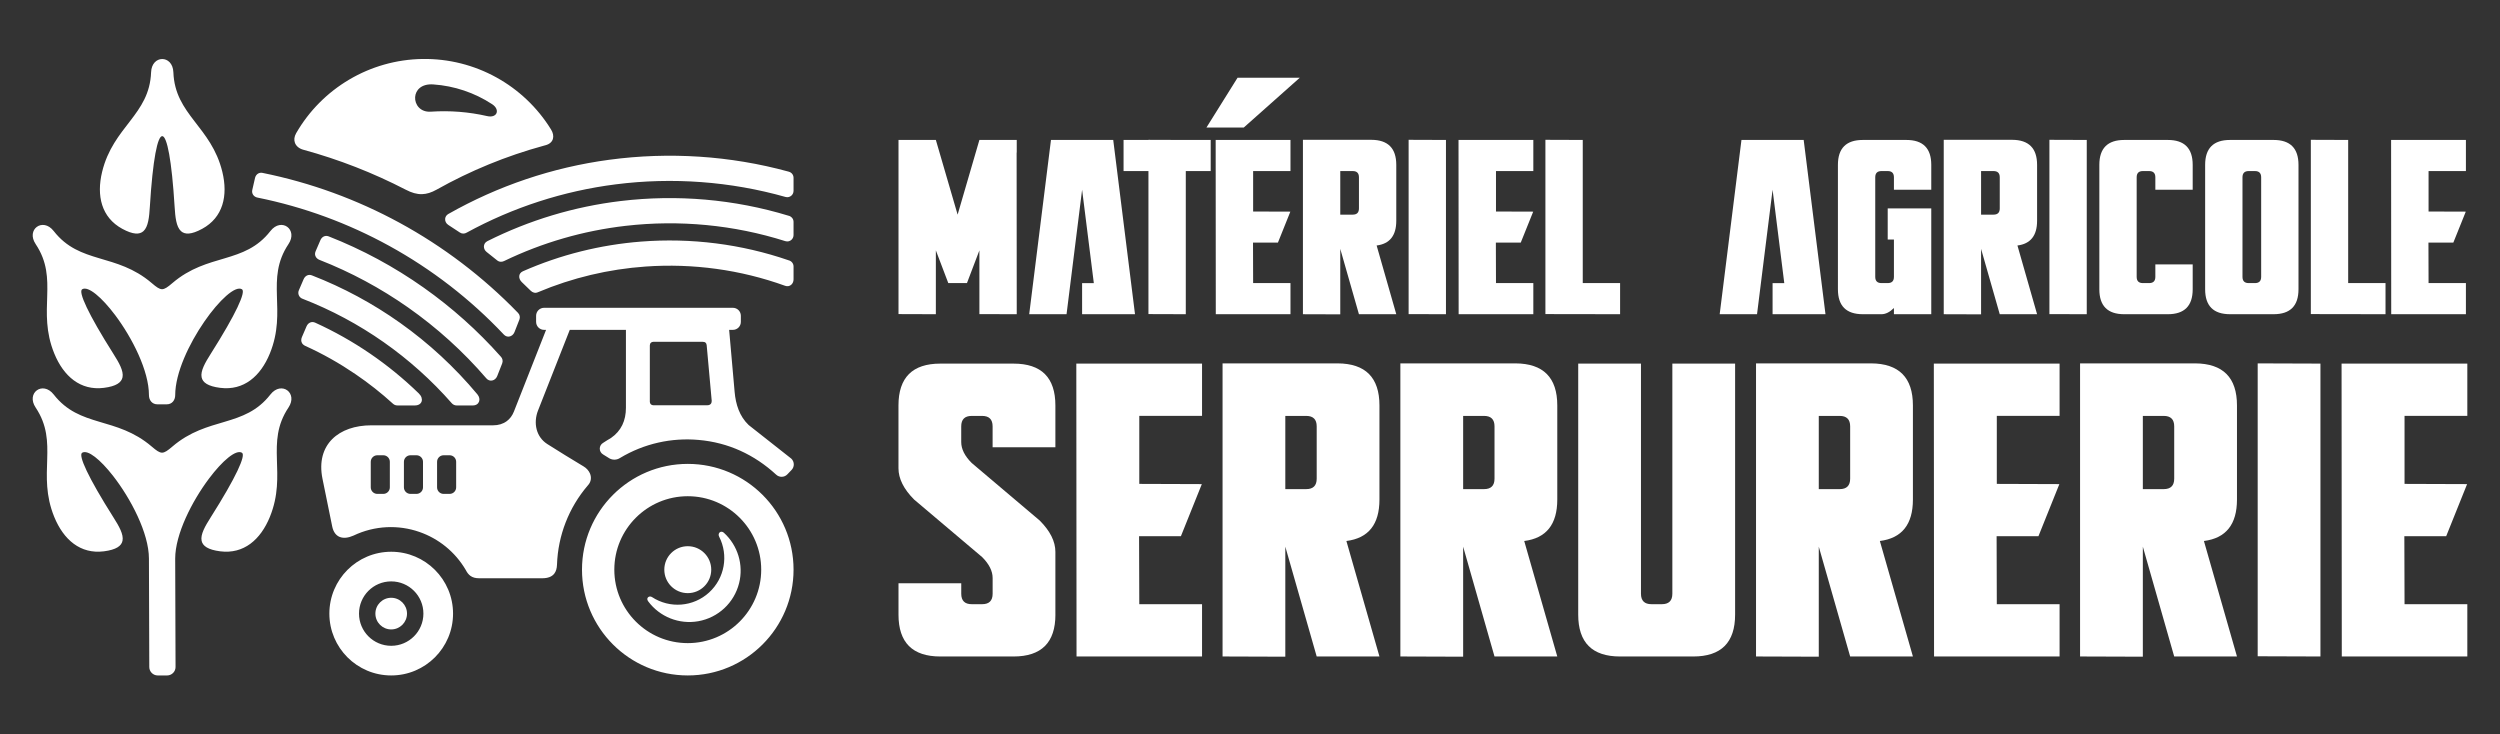
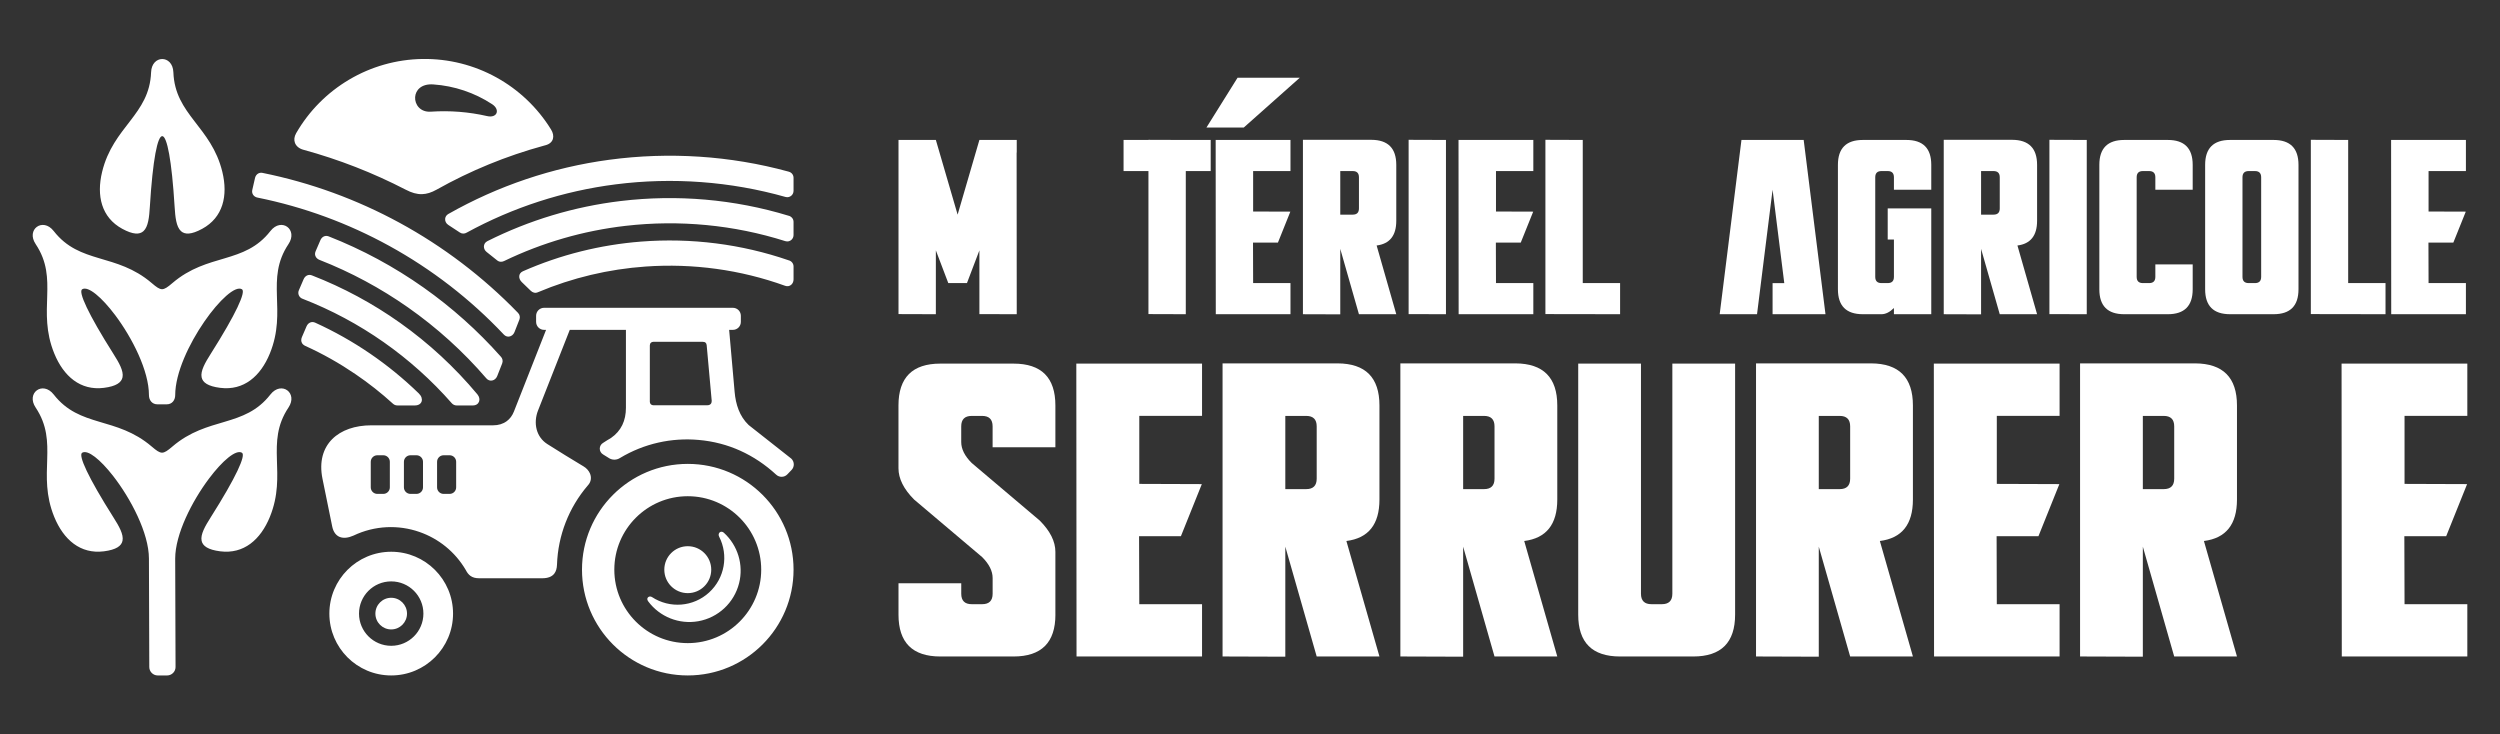
<svg xmlns="http://www.w3.org/2000/svg" version="1.1" id="Calque_1" x="0px" y="0px" width="204.25px" height="60px" viewBox="0 0 204.25 60" enable-background="new 0 0 204.25 60" xml:space="preserve">
  <rect x="0" y="0" width="204.25" height="60" fill="#333333" stroke="none" />
  <g>
    <path id="Logo" fill-rule="evenodd" clip-rule="evenodd" fill="#FFFFFF" d="M64.439,21.269c0.226,0.055,0.394,0.259,0.394,0.501   v1.054c0,0.174-0.069,0.33-0.181,0.433c-0.127,0.117-0.31,0.164-0.509,0.092c-3.644-1.316-7.535-1.845-11.397-1.573   c-3.018,0.212-5.986,0.915-8.785,2.094c-0.115,0.055-0.232,0.065-0.34,0.036c-0.097-0.024-0.188-0.079-0.266-0.157   c-0.239-0.236-0.479-0.469-0.723-0.7c-0.153-0.146-0.229-0.334-0.209-0.507c0.018-0.157,0.115-0.3,0.304-0.383   c3.064-1.349,6.324-2.161,9.647-2.421C56.45,19.419,60.573,19.935,64.439,21.269L64.439,21.269z M33.897,33.125H32.47   c-0.131,0-0.26-0.045-0.358-0.135c-0.969-0.883-1.999-1.693-3.08-2.428c-1.291-0.879-2.654-1.65-4.08-2.297   c-0.125-0.056-0.219-0.134-0.275-0.229c-0.082-0.14-0.088-0.313-0.011-0.495l0.378-0.88c0.061-0.142,0.164-0.252,0.291-0.309   c0.121-0.054,0.263-0.058,0.409,0.007c1.568,0.711,3.071,1.559,4.489,2.528c1.418,0.969,2.752,2.06,3.987,3.259   c0.219,0.213,0.287,0.455,0.229,0.645C34.389,32.986,34.196,33.125,33.897,33.125L33.897,33.125z M42.312,25.552   c-2.854-2.942-6.114-5.416-9.669-7.352c-3.486-1.897-7.255-3.279-11.201-4.076c-0.132-0.026-0.253-0.003-0.354,0.056   c-0.126,0.074-0.217,0.203-0.253,0.36l-0.224,0.983c-0.035,0.152,0,0.296,0.079,0.407c0.078,0.109,0.202,0.187,0.349,0.214   c3.789,0.765,7.414,2.103,10.761,3.944c3.46,1.902,6.624,4.343,9.365,7.248c0.125,0.133,0.281,0.181,0.429,0.162   c0.185-0.024,0.357-0.156,0.438-0.36l0.399-1.017C42.512,25.924,42.468,25.7,42.312,25.552L42.312,25.552z M40.914,29.134   c-1.882-2.12-4.001-4.011-6.305-5.639c-2.402-1.697-5.007-3.105-7.758-4.184c-0.148-0.058-0.292-0.046-0.412,0.016   c-0.113,0.059-0.206,0.162-0.262,0.294l-0.395,0.917c-0.073,0.17-0.053,0.333,0.03,0.463c0.065,0.103,0.17,0.185,0.299,0.235   c2.562,1.004,4.984,2.31,7.222,3.879c2.357,1.653,4.51,3.599,6.402,5.798c0.133,0.154,0.306,0.207,0.468,0.176   c0.176-0.031,0.338-0.16,0.416-0.357l0.411-1.046C41.106,29.489,41.054,29.273,40.914,29.134L40.914,29.134z M38.633,33.125   c0.261,0,0.438-0.131,0.506-0.314c0.065-0.174,0.027-0.396-0.134-0.59c-1.849-2.215-3.971-4.178-6.311-5.839   c-2.229-1.583-4.652-2.891-7.214-3.885c-0.15-0.058-0.29-0.045-0.408,0.015c-0.117,0.061-0.211,0.169-0.269,0.304l-0.389,0.904   c-0.062,0.145-0.052,0.301,0.012,0.431c0.061,0.123,0.17,0.222,0.311,0.266c2.341,0.909,4.559,2.1,6.606,3.535   c2.043,1.434,3.917,3.111,5.571,4.996c0.102,0.117,0.253,0.178,0.403,0.178H38.633L38.633,33.125z M64.409,14.017   c0.102,0.018,0.192,0.065,0.263,0.134c0.099,0.094,0.161,0.227,0.161,0.373v1.06c0,0.163-0.07,0.307-0.18,0.402   c-0.123,0.108-0.295,0.156-0.475,0.106c-4.492-1.272-9.24-1.622-13.872-1.031c-4.269,0.542-8.394,1.878-12.171,3.941   c-0.086,0.055-0.187,0.083-0.288,0.082c-0.096-0.001-0.193-0.03-0.279-0.089c-0.312-0.211-0.626-0.416-0.943-0.619   c-0.186-0.119-0.274-0.317-0.256-0.506c0.015-0.152,0.1-0.297,0.259-0.387c4.059-2.303,8.518-3.807,13.143-4.429   C54.661,12.396,59.65,12.717,64.409,14.017L64.409,14.017z M64.423,17.624c-4.43-1.35-9.115-1.752-13.713-1.2   c-3.798,0.456-7.473,1.563-10.891,3.278c-0.191,0.095-0.284,0.268-0.284,0.444c0,0.161,0.075,0.324,0.219,0.438   c0.29,0.228,0.577,0.456,0.862,0.688c0.089,0.072,0.19,0.11,0.294,0.115c0.088,0.003,0.179-0.015,0.266-0.056   c3.13-1.512,6.496-2.485,9.949-2.881c4.385-0.502,8.831-0.081,13.038,1.252c0.193,0.061,0.381,0.006,0.508-0.117   c0.1-0.095,0.162-0.232,0.162-0.387v-1.07c0-0.133-0.05-0.254-0.134-0.346C64.628,17.704,64.531,17.646,64.423,17.624z    M9.263,42.262c0.455,0.717,0.851,1.4,0.746,1.918c-0.086,0.422-0.511,0.734-1.518,0.863c-1.925,0.246-3.299-0.953-4.058-2.807   c-1.444-3.539,0.413-6.043-1.521-8.939c-0.398-0.594-0.259-1.141,0.091-1.402c0.358-0.268,0.935-0.238,1.384,0.336   c2.142,2.746,5.104,1.768,8.008,4.252c0.39,0.334,0.62,0.498,0.844,0.5c0.225-0.002,0.455-0.166,0.845-0.5   c2.904-2.484,5.867-1.506,8.008-4.252c0.449-0.574,1.026-0.604,1.384-0.336c0.35,0.262,0.489,0.809,0.092,1.402   c-1.934,2.896-0.078,5.4-1.522,8.939c-0.758,1.854-2.132,3.053-4.057,2.807c-1.007-0.129-1.431-0.441-1.518-0.863   c-0.105-0.518,0.292-1.201,0.746-1.918c2.078-3.283,2.886-5.07,2.55-5.273c-0.487-0.293-1.597,0.652-2.689,2.107   c-1.396,1.859-2.765,4.551-2.765,6.543l0.029,8.859c0.001,0.377-0.313,0.686-0.686,0.686h-0.773c-0.374,0-0.686-0.309-0.686-0.686   l-0.029-8.859c0-2.076-1.486-4.91-2.941-6.773c-1.035-1.322-2.054-2.154-2.514-1.877C6.378,37.191,7.186,38.979,9.263,42.262   L9.263,42.262z M9.263,28.906c-2.077-3.282-2.885-5.071-2.549-5.273c0.487-0.294,1.602,0.657,2.698,2.117   c1.394,1.859,2.757,4.544,2.757,6.533c0,0.41,0.256,0.75,0.686,0.75h0.773c0.43,0,0.686-0.342,0.686-0.75   c0-1.809,1.127-4.192,2.379-6.007c1.207-1.75,2.531-2.972,3.075-2.643c0.336,0.203-0.472,1.991-2.55,5.273   c-0.453,0.717-0.851,1.4-0.746,1.918c0.086,0.424,0.51,0.736,1.518,0.863c1.925,0.246,3.299-0.951,4.057-2.807   c1.445-3.539-0.412-6.042,1.522-8.938c0.397-0.594,0.258-1.141-0.092-1.403c-0.358-0.268-0.935-0.24-1.384,0.337   c-2.142,2.745-5.104,1.767-8.008,4.251c-0.39,0.333-0.62,0.498-0.845,0.5c-0.225-0.002-0.455-0.167-0.844-0.5   c-2.904-2.484-5.866-1.506-8.008-4.251c-0.449-0.577-1.026-0.604-1.384-0.337c-0.351,0.262-0.489,0.809-0.091,1.403   c1.934,2.896,0.077,5.399,1.521,8.938c0.758,1.856,2.133,3.053,4.058,2.807c1.007-0.127,1.431-0.439,1.518-0.863   C10.114,30.307,9.717,29.623,9.263,28.906L9.263,28.906z M12.243,16.889c-0.052,0.847-0.131,1.634-0.519,1.992   c-0.318,0.293-0.845,0.297-1.736-0.188c-1.705-0.929-2.117-2.705-1.645-4.651c0.902-3.715,3.873-4.657,4.001-8.136   c0.026-0.716,0.459-1.077,0.896-1.084c0.447-0.008,0.898,0.353,0.925,1.084c0.128,3.479,3.099,4.421,4,8.136   c0.473,1.947,0.06,3.724-1.644,4.651c-0.892,0.486-1.419,0.481-1.736,0.188c-0.389-0.358-0.466-1.145-0.519-1.992   c-0.235-3.813-0.619-5.735-1.002-5.767C12.874,11.09,12.481,13.012,12.243,16.889z M30.824,37.195h0.494   c0.292,0,0.532,0.24,0.532,0.533v2.09c0,0.293-0.24,0.533-0.532,0.533h-0.494c-0.293,0-0.533-0.24-0.533-0.533v-2.09   C30.291,37.436,30.531,37.195,30.824,37.195L30.824,37.195z M52.956,49.129c0.944,1.27,2.528,1.902,4.095,1.625   c1.626-0.289,2.932-1.506,3.333-3.107c0.379-1.506-0.107-3.088-1.244-4.123c-0.117-0.105-0.245-0.102-0.329-0.039   c-0.092,0.07-0.135,0.213-0.059,0.357c0.784,1.523,0.458,3.396-0.818,4.563c-1.291,1.182-3.215,1.328-4.668,0.375   c-0.105-0.07-0.231-0.057-0.309,0.008C52.875,48.857,52.846,48.982,52.956,49.129L52.956,49.129z M31.961,48.838   c0.714,0,1.292,0.58,1.292,1.293c0,0.715-0.579,1.293-1.292,1.293c-0.713,0-1.292-0.578-1.292-1.293   C30.669,49.418,31.248,48.838,31.961,48.838L31.961,48.838z M56.191,44.625c1.059,0,1.917,0.857,1.917,1.916   c0,1.061-0.858,1.918-1.917,1.918c-1.059,0-1.917-0.857-1.917-1.918C54.274,45.482,55.132,44.625,56.191,44.625L56.191,44.625z    M31.961,45.078c-2.79,0-5.052,2.262-5.052,5.053s2.262,5.053,5.052,5.053c2.791,0,5.053-2.262,5.053-5.053   S34.751,45.078,31.961,45.078L31.961,45.078z M31.961,47.5c-1.453,0-2.63,1.178-2.63,2.631s1.178,2.631,2.63,2.631   c1.453,0,2.631-1.178,2.631-2.631S33.414,47.5,31.961,47.5L31.961,47.5z M56.191,37.9c4.773,0,8.642,3.869,8.642,8.641   c0,4.773-3.869,8.643-8.642,8.643s-8.642-3.869-8.642-8.643C47.549,41.77,51.418,37.9,56.191,37.9L56.191,37.9z M56.191,40.541   c3.313,0,6,2.688,6,6c0,3.314-2.687,6.002-6,6.002c-3.314,0-6.001-2.688-6.001-6.002C50.19,43.229,52.877,40.541,56.191,40.541   L56.191,40.541z M36.241,37.195h0.495c0.293,0,0.532,0.24,0.532,0.533v2.09c0,0.293-0.239,0.533-0.532,0.533h-0.495   c-0.293,0-0.532-0.24-0.532-0.533v-2.09C35.709,37.436,35.948,37.195,36.241,37.195L36.241,37.195z M33.533,37.195h0.494   c0.292,0,0.532,0.24,0.532,0.533v2.09c0,0.293-0.24,0.533-0.532,0.533h-0.494c-0.293,0-0.533-0.24-0.533-0.533v-2.09   C33,37.436,33.24,37.195,33.533,37.195L33.533,37.195z M57.418,27.927H53.37c-0.079,0-0.146,0.029-0.194,0.077   c-0.055,0.053-0.085,0.132-0.085,0.219v4.609c0,0.076,0.032,0.146,0.082,0.197c0.051,0.051,0.121,0.08,0.198,0.08h4.419   c0.116,0,0.211-0.035,0.274-0.104c0.054-0.059,0.084-0.141,0.084-0.246l-0.412-4.552c-0.008-0.096-0.04-0.164-0.091-0.21   C57.591,27.949,57.514,27.927,57.418,27.927L57.418,27.927z M63.41,38.777c0.129,0.123,0.297,0.182,0.463,0.178   s0.331-0.07,0.454-0.201l0.348-0.363c0.123-0.129,0.181-0.297,0.177-0.463c-0.004-0.166-0.071-0.332-0.199-0.455l-3.49-2.75   c-0.377-0.361-0.641-0.783-0.821-1.244c-0.18-0.457-0.278-0.951-0.323-1.459l-0.448-5.07h0.308c0.179,0,0.341-0.074,0.459-0.191   c0.117-0.118,0.19-0.281,0.19-0.46v-0.502c0-0.178-0.073-0.341-0.19-0.459c-0.118-0.117-0.281-0.191-0.459-0.191H44.45   c-0.179,0-0.341,0.074-0.459,0.191c-0.117,0.118-0.191,0.281-0.191,0.459v0.502c0,0.179,0.074,0.342,0.191,0.46   c0.118,0.117,0.281,0.191,0.459,0.191h0.164l-2.627,6.674c-0.132,0.336-0.331,0.598-0.582,0.783   c-0.304,0.227-0.684,0.342-1.116,0.342h-9.953c-1.32,0-2.456,0.389-3.193,1.125c-0.743,0.744-1.082,1.842-0.794,3.25l0.792,3.887   c0.094,0.461,0.315,0.734,0.605,0.854c0.319,0.131,0.721,0.078,1.134-0.107c1.747-0.834,3.676-0.893,5.383-0.299   c1.548,0.537,2.915,1.609,3.799,3.125c0.103,0.205,0.224,0.355,0.368,0.461c0.19,0.139,0.423,0.199,0.716,0.199h5.148   c0.469,0,0.792-0.127,0.986-0.373c0.145-0.182,0.217-0.432,0.227-0.744c0.08-2.377,0.966-4.656,2.513-6.461   c0.289-0.305,0.314-0.674,0.176-0.992c-0.1-0.227-0.283-0.43-0.516-0.568c-0.599-0.352-2.396-1.459-2.979-1.836   c-0.453-0.293-0.733-0.719-0.856-1.189c-0.129-0.494-0.086-1.041,0.113-1.545l2.591-6.584h4.589v6.369   c0,0.512-0.094,0.988-0.297,1.406c-0.199,0.408-0.502,0.766-0.924,1.057c-0.216,0.125-0.43,0.256-0.638,0.395   c-0.17,0.096-0.277,0.275-0.279,0.471c-0.002,0.197,0.102,0.377,0.271,0.477c0.355,0.221,0.533,0.33,0.533,0.33   c0.265,0.141,0.585,0.127,0.838-0.033c1.986-1.197,4.244-1.68,6.439-1.482C59.5,36.154,61.63,37.141,63.41,38.777z M35.674,15.492   L35.674,15.492c2.756-1.548,5.69-2.751,8.74-3.585l0,0l0.161-0.044c0.333-0.089,0.528-0.279,0.597-0.513   c0.067-0.23,0.014-0.503-0.15-0.768c-2.227-3.615-6.208-5.83-10.509-5.764c-4.294,0.065-8.202,2.394-10.318,6.065   c-0.162,0.284-0.184,0.562-0.096,0.792c0.1,0.264,0.343,0.466,0.684,0.559c2.896,0.79,5.7,1.885,8.366,3.263   c0.479,0.251,0.905,0.376,1.33,0.365C34.863,15.853,35.249,15.731,35.674,15.492L35.674,15.492z M40.206,8.512   c0.35,0.229,0.449,0.527,0.354,0.739c-0.091,0.202-0.36,0.325-0.758,0.234c-1.509-0.346-3.062-0.466-4.606-0.361   c-0.856,0.058-1.318-0.583-1.28-1.191c0.036-0.565,0.503-1.104,1.486-1.036C37.115,7.015,38.77,7.572,40.206,8.512z" />
    <g>
      <g>
        <path fill="#FFFFFF" d="M76.459,20.454v5.217l-3.051-0.01V11.434h3.051l1.779,6.102l1.779-6.102h3.051v1.017l-0.01,0.021     l0.01,13.2l-3.051-0.01v-5.207L79,23.129h-1.525L76.459,20.454z" />
-         <path fill="#FFFFFF" d="M89.365,23.129l-0.957-7.627l-1.271,10.17h-3.051l1.779-14.238h5.086l1.779,14.238h-4.322v-2.542H89.365z     " />
        <path fill="#FFFFFF" d="M93.828,11.434v-0.01l3.051,0.01h2.035v2.542h-2.035v11.695l-3.051-0.01V13.976h-2.033v-2.542H93.828z" />
        <path fill="#FFFFFF" d="M101.619,10.417h-3.051l2.541-4.068h5.086L101.619,10.417z M105.432,11.434v2.542h-3.051v3.305     l3.041,0.01l-1.016,2.532h-2.035l0.01,3.305h3.051v2.542H99.33l-0.01-14.238H105.432z" />
        <path fill="#FFFFFF" d="M109.5,20.332v5.35l-3.051-0.01V11.423h5.594c1.355,0.007,2.033,0.688,2.033,2.044v4.576     c0,1.207-0.535,1.878-1.605,2.014l1.605,5.614h-3.051L109.5,20.332z M109.5,17.536h1.018c0.34,0,0.508-0.169,0.508-0.509v-2.542     c0-0.339-0.168-0.509-0.508-0.509H109.5V17.536z" />
        <path fill="#FFFFFF" d="M118.135,11.434v14.238l-3.051-0.01V11.423L118.135,11.434z" />
        <path fill="#FFFFFF" d="M125.273,11.434v2.542h-3.051v3.305l3.041,0.01l-1.018,2.532h-2.033l0.01,3.305h3.051v2.542h-6.102     l-0.01-14.238H125.273z" />
        <path fill="#FFFFFF" d="M129.311,11.434v11.695h3.051v2.542l-6.102-0.01V11.423L129.311,11.434z" />
        <path fill="#FFFFFF" d="M145.775,23.129l-0.955-7.627l-1.271,10.17h-3.051l1.779-14.238h5.084l1.781,14.238h-4.322v-2.542     H145.775z" />
        <path fill="#FFFFFF" d="M154.734,25.163c-0.338,0.339-0.678,0.508-1.016,0.508h-1.525c-1.357,0-2.035-0.678-2.035-2.034V13.468     c0-1.356,0.678-2.034,2.035-2.034h3.559c1.355,0,2.033,0.678,2.033,2.034v2.034h-3.051v-1.017c0-0.339-0.168-0.509-0.508-0.509     h-0.508c-0.34,0-0.51,0.169-0.51,0.509v8.136c0,0.339,0.17,0.508,0.51,0.508h0.508c0.34,0,0.508-0.169,0.508-0.508v-3.051h-0.508     v-2.542h3.559v8.645h-3.051V25.163z" />
        <path fill="#FFFFFF" d="M161.854,20.332v5.35l-3.051-0.01V11.423h5.594c1.355,0.007,2.033,0.688,2.033,2.044v4.576     c0,1.207-0.535,1.878-1.605,2.014l1.605,5.614h-3.051L161.854,20.332z M161.854,17.536h1.018c0.34,0,0.508-0.169,0.508-0.509     v-2.542c0-0.339-0.168-0.509-0.508-0.509h-1.018V17.536z" />
-         <path fill="#FFFFFF" d="M170.488,11.434v14.238l-3.051-0.01V11.423L170.488,11.434z" />
+         <path fill="#FFFFFF" d="M170.488,11.434v14.238l-3.051-0.01V11.423L170.488,11.434" />
        <path fill="#FFFFFF" d="M176.092,21.604h3.051v2.034c0,1.356-0.678,2.034-2.033,2.034h-3.561c-1.355,0-2.033-0.678-2.033-2.034     V13.468c0-1.356,0.678-2.034,2.033-2.034h3.561c1.355,0,2.033,0.678,2.033,2.034v2.034h-3.051v-1.017     c0-0.339-0.17-0.509-0.508-0.509h-0.51c-0.338,0-0.508,0.169-0.508,0.509v8.136c0,0.339,0.17,0.508,0.508,0.508h0.51     c0.338,0,0.508-0.169,0.508-0.508V21.604z" />
        <path fill="#FFFFFF" d="M182.193,11.434h3.561c1.355,0,2.033,0.678,2.033,2.034v10.169c0,1.356-0.678,2.034-2.033,2.034h-3.561     c-1.355,0-2.033-0.678-2.033-2.034V13.468C180.16,12.112,180.838,11.434,182.193,11.434z M183.211,14.485v8.136     c0,0.339,0.17,0.508,0.508,0.508h0.51c0.338,0,0.508-0.169,0.508-0.508v-8.136c0-0.339-0.17-0.509-0.508-0.509h-0.51     C183.381,13.976,183.211,14.146,183.211,14.485z" />
        <path fill="#FFFFFF" d="M191.846,11.434v11.695h3.051v2.542l-6.102-0.01V11.423L191.846,11.434z" />
        <path fill="#FFFFFF" d="M201.465,11.434v2.542h-3.051v3.305l3.041,0.01l-1.018,2.532h-2.033l0.01,3.305h3.051v2.542h-6.102     l-0.01-14.238H201.465z" />
      </g>
      <g>
        <path fill="#FFFFFF" d="M86.227,50.217c0,2.279-1.141,3.418-3.42,3.418h-5.982c-2.279,0-3.418-1.139-3.418-3.418v-2.564h5.127     v0.855c0,0.568,0.285,0.854,0.855,0.854h0.855c0.568,0,0.854-0.285,0.854-0.854v-1.283c0-0.568-0.285-1.139-0.854-1.709     l-5.557-4.699c-0.854-0.855-1.282-1.711-1.282-2.564v-5.127c0-2.279,1.139-3.419,3.418-3.419h5.982c2.279,0,3.42,1.14,3.42,3.419     v3.418h-5.129v-1.709c0-0.57-0.285-0.855-0.854-0.855h-0.855c-0.57,0-0.855,0.285-0.855,0.855v1.281     c0,0.57,0.285,1.139,0.855,1.709l5.555,4.701c0.855,0.854,1.283,1.709,1.283,2.563V50.217z" />
        <path fill="#FFFFFF" d="M98.207,29.706v4.273H93.08v5.555l5.109,0.018l-1.709,4.256h-3.418l0.018,5.555h5.127v4.273H87.953     l-0.018-23.929H98.207z" />
        <path fill="#FFFFFF" d="M105.01,44.662v8.99l-5.127-0.018V29.688h9.4c2.279,0.011,3.418,1.157,3.418,3.437v7.691     c0,2.027-0.9,3.156-2.701,3.383l2.701,9.436h-5.127L105.01,44.662z M105.01,39.961h1.709c0.57,0,0.855-0.285,0.855-0.855v-4.271     c0-0.57-0.285-0.855-0.855-0.855h-1.709V39.961z" />
        <path fill="#FFFFFF" d="M119.539,44.662v8.99l-5.129-0.018V29.688h9.4c2.279,0.011,3.42,1.157,3.42,3.437v7.691     c0,2.027-0.9,3.156-2.701,3.383l2.701,9.436h-5.129L119.539,44.662z M119.539,39.961h1.709c0.568,0,0.854-0.285,0.854-0.855     v-4.271c0-0.57-0.285-0.855-0.854-0.855h-1.709V39.961z" />
        <path fill="#FFFFFF" d="M136.631,29.706h5.127v20.511c0,2.279-1.139,3.418-3.418,3.418h-5.982c-2.279,0-3.418-1.139-3.418-3.418     V29.706h5.127v18.802c0,0.568,0.285,0.854,0.855,0.854h0.854c0.57,0,0.855-0.285,0.855-0.854V29.706z" />
        <path fill="#FFFFFF" d="M148.594,44.662v8.99l-5.127-0.018V29.688h9.4c2.279,0.011,3.418,1.157,3.418,3.437v7.691     c0,2.027-0.9,3.156-2.701,3.383l2.701,9.436h-5.127L148.594,44.662z M148.594,39.961h1.709c0.57,0,0.855-0.285,0.855-0.855     v-4.271c0-0.57-0.285-0.855-0.855-0.855h-1.709V39.961z" />
        <path fill="#FFFFFF" d="M168.268,29.706v4.273h-5.129v5.555l5.111,0.018l-1.709,4.256h-3.418l0.016,5.555h5.129v4.273h-10.256     l-0.018-23.929H168.268z" />
        <path fill="#FFFFFF" d="M175.07,44.662v8.99l-5.129-0.018V29.688h9.4c2.279,0.011,3.42,1.157,3.42,3.437v7.691     c0,2.027-0.9,3.156-2.701,3.383l2.701,9.436h-5.129L175.07,44.662z M175.07,39.961h1.709c0.568,0,0.854-0.285,0.854-0.855v-4.271     c0-0.57-0.285-0.855-0.854-0.855h-1.709V39.961z" />
-         <path fill="#FFFFFF" d="M189.58,29.706v23.929l-5.127-0.018V29.688L189.58,29.706z" />
        <path fill="#FFFFFF" d="M201.58,29.706v4.273h-5.129v5.555l5.111,0.018l-1.709,4.256h-3.418l0.016,5.555h5.129v4.273h-10.256     l-0.018-23.929H201.58z" />
      </g>
    </g>
  </g>
</svg>